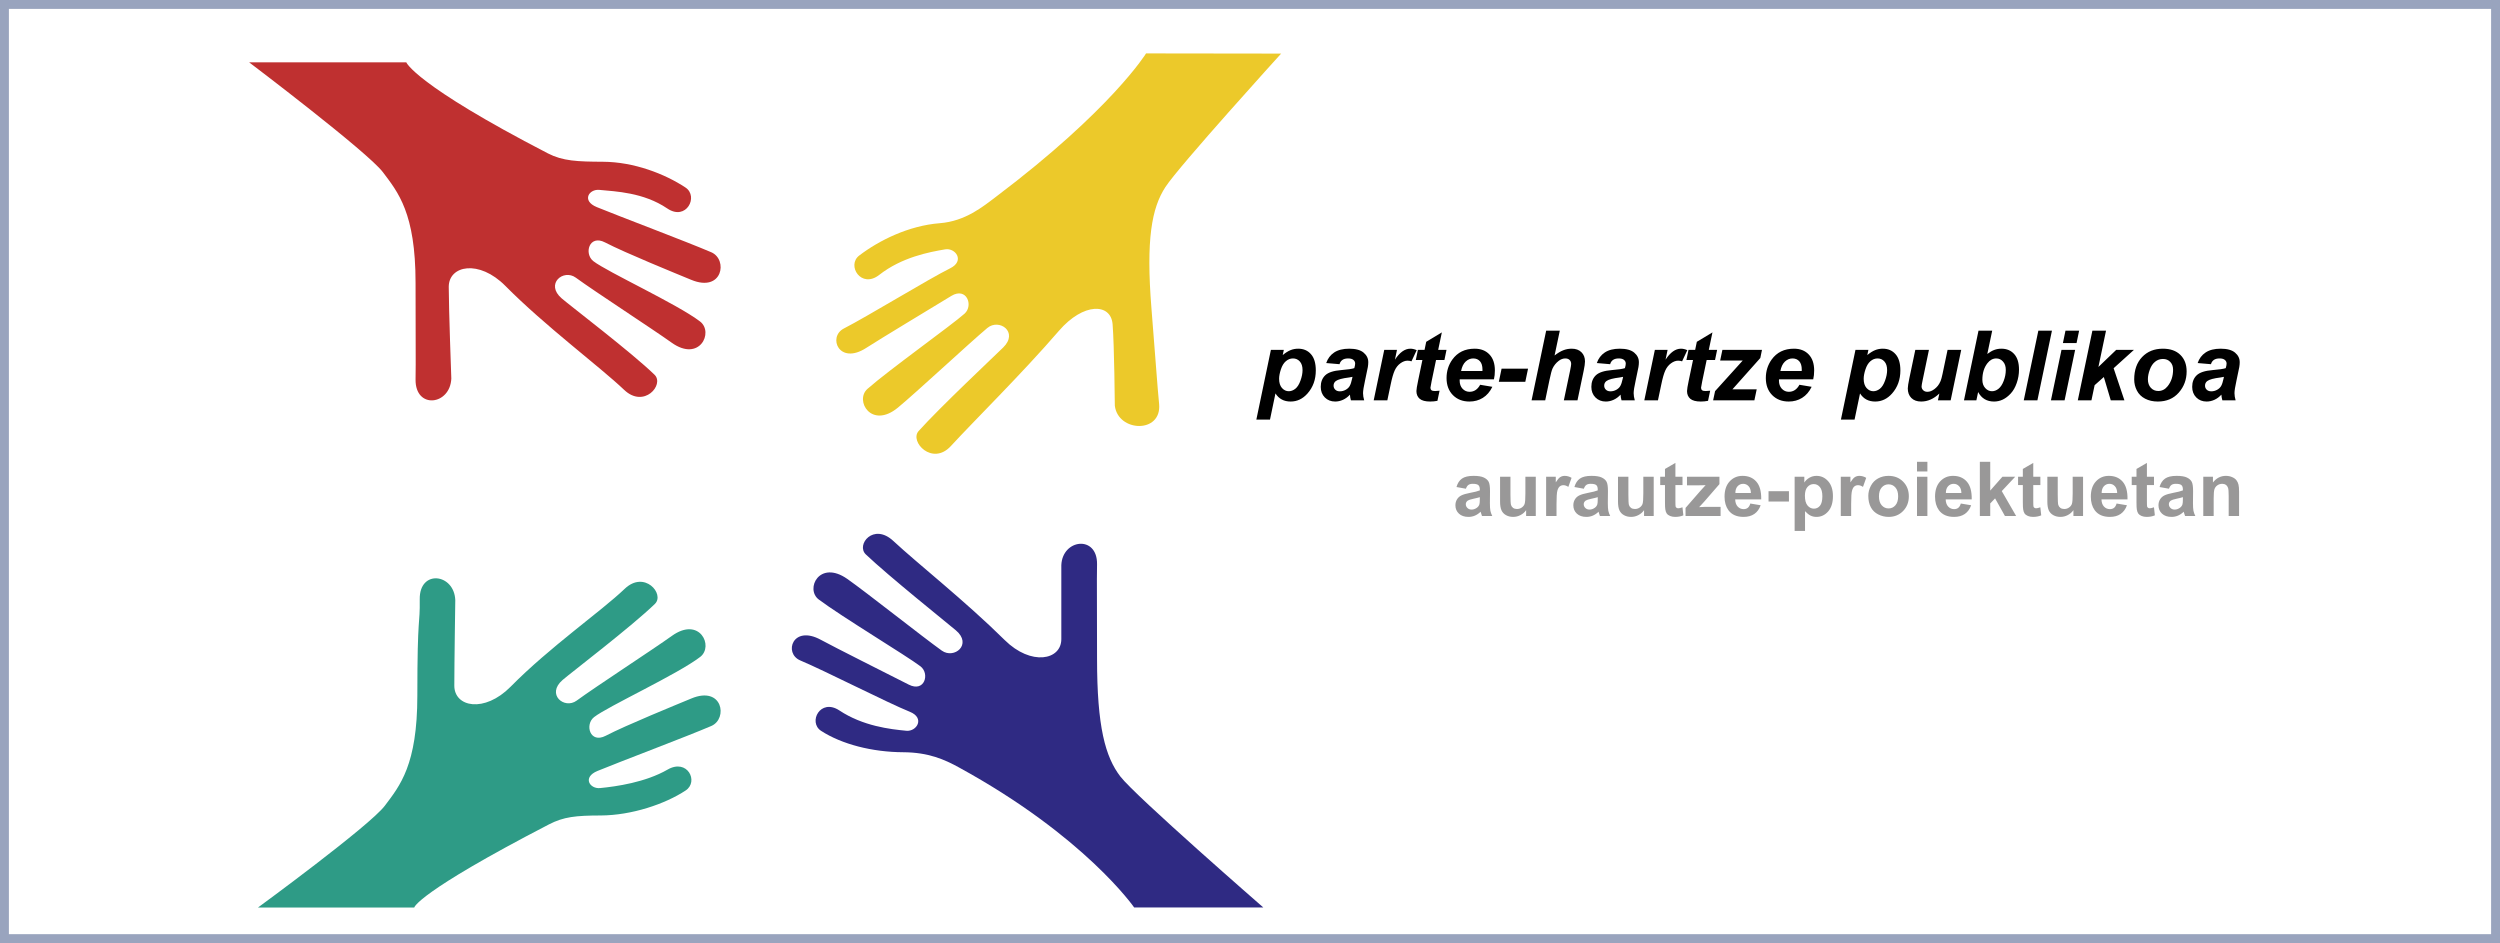
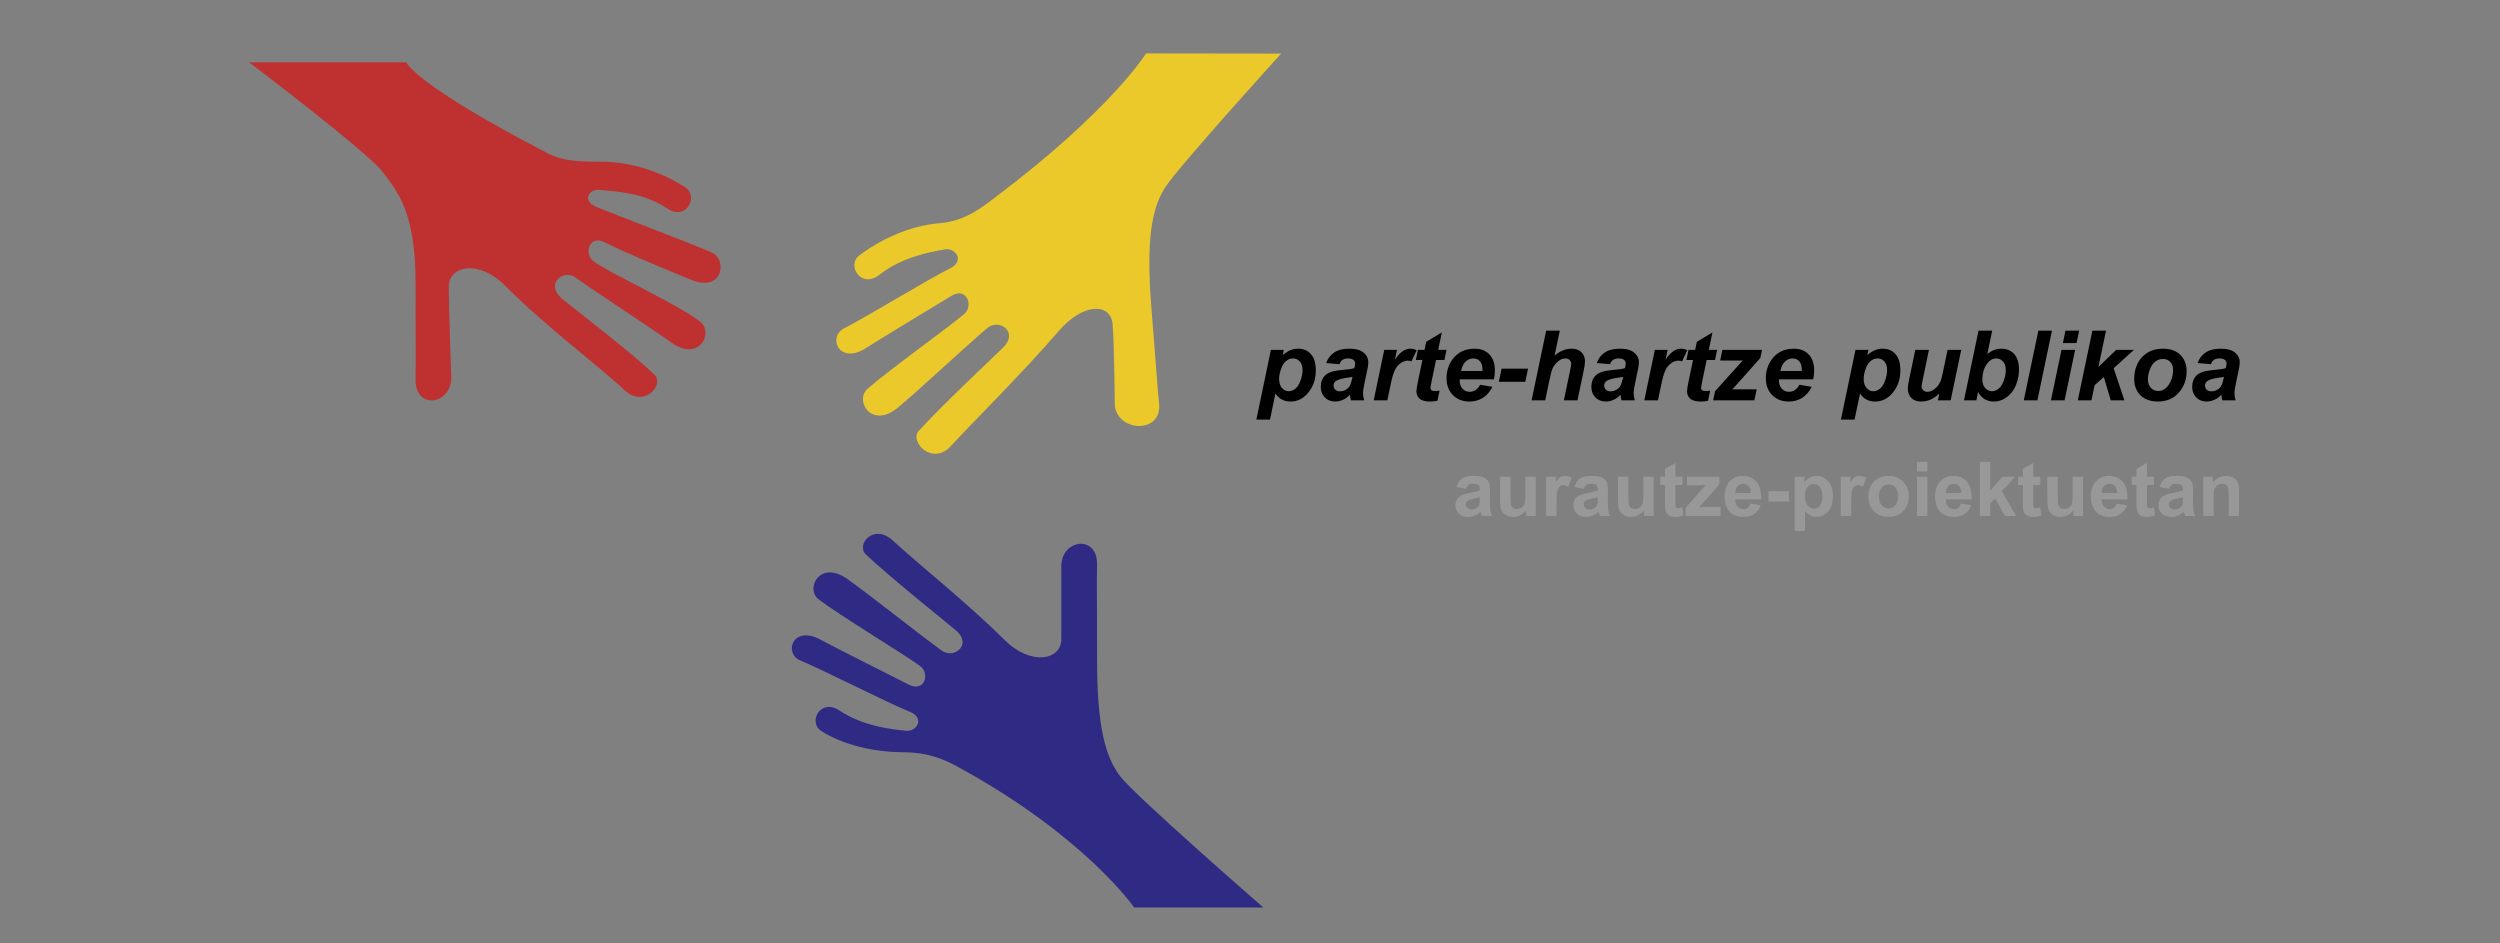
<svg xmlns="http://www.w3.org/2000/svg" width="281" height="106" viewBox="0 0 281 106" fill="none">
  <rect x="0" y="0" width="281" height="106" fill="#808080" stroke="none" />
-   <rect x="0.5" y="0.5" width="280" height="105" fill="white" stroke="#99A4BE" />
  <path d="M142.848 39.327H144.301L144.178 39.909C144.488 39.653 144.778 39.469 145.049 39.359C145.32 39.248 145.61 39.193 145.92 39.193C146.515 39.193 146.992 39.398 147.351 39.808C147.715 40.217 147.896 40.828 147.896 41.64C147.896 42.662 147.585 43.526 146.961 44.231C146.427 44.833 145.795 45.133 145.065 45.133C144.314 45.133 143.746 44.829 143.361 44.22L142.747 47.163H141.214L142.848 39.327ZM143.772 42.58C143.772 43.022 143.879 43.365 144.093 43.611C144.31 43.853 144.565 43.974 144.857 43.974C145.11 43.974 145.354 43.883 145.589 43.702C145.824 43.517 146.018 43.212 146.171 42.788C146.328 42.361 146.406 41.966 146.406 41.602C146.406 41.179 146.304 40.855 146.101 40.63C145.898 40.402 145.64 40.288 145.327 40.288C145.035 40.288 144.768 40.394 144.526 40.604C144.287 40.81 144.102 41.116 143.97 41.522C143.838 41.925 143.772 42.277 143.772 42.58ZM150.562 40.935L149.066 40.807C149.237 40.301 149.535 39.906 149.958 39.621C150.386 39.336 150.95 39.193 151.652 39.193C152.382 39.193 152.921 39.341 153.27 39.637C153.619 39.929 153.794 40.287 153.794 40.71C153.794 40.881 153.778 41.063 153.746 41.255C153.717 41.448 153.612 41.953 153.431 42.772C153.281 43.449 153.206 43.923 153.206 44.193C153.206 44.435 153.249 44.704 153.334 45H151.844C151.783 44.793 151.746 44.58 151.732 44.359C151.507 44.608 151.249 44.801 150.957 44.936C150.665 45.068 150.371 45.133 150.076 45.133C149.606 45.133 149.218 44.98 148.911 44.674C148.605 44.364 148.452 43.967 148.452 43.483C148.452 42.942 148.619 42.509 148.954 42.185C149.292 41.861 149.894 41.665 150.76 41.597C151.49 41.537 151.978 41.464 152.223 41.378C152.287 41.164 152.319 40.993 152.319 40.865C152.319 40.702 152.254 40.564 152.122 40.454C151.99 40.344 151.794 40.288 151.534 40.288C151.26 40.288 151.043 40.345 150.882 40.459C150.726 40.57 150.619 40.728 150.562 40.935ZM152.02 42.356C151.928 42.381 151.805 42.404 151.652 42.425C150.882 42.518 150.38 42.653 150.145 42.831C149.978 42.959 149.894 43.132 149.894 43.349C149.894 43.527 149.958 43.679 150.087 43.803C150.215 43.925 150.384 43.985 150.594 43.985C150.825 43.985 151.043 43.93 151.246 43.819C151.452 43.706 151.605 43.561 151.705 43.387C151.808 43.209 151.899 42.933 151.978 42.559L152.02 42.356ZM155.589 39.327H157.02L156.791 40.427C157.325 39.605 157.904 39.193 158.527 39.193C158.748 39.193 158.984 39.248 159.237 39.359L158.65 40.614C158.511 40.564 158.363 40.539 158.206 40.539C157.943 40.539 157.674 40.639 157.4 40.839C157.129 41.038 156.917 41.305 156.764 41.64C156.611 41.971 156.459 42.498 156.31 43.221L155.936 45H154.403L155.589 39.327ZM159.136 40.465L159.371 39.327H160.119L160.306 38.419L162.063 37.361L161.652 39.327H162.587L162.352 40.465H161.411L160.915 42.842C160.826 43.273 160.781 43.519 160.781 43.579C160.781 43.697 160.818 43.789 160.893 43.857C160.968 43.921 161.103 43.953 161.299 43.953C161.367 43.953 161.536 43.941 161.807 43.916L161.566 45.053C161.303 45.107 161.032 45.133 160.754 45.133C160.213 45.133 159.82 45.03 159.574 44.824C159.328 44.614 159.205 44.323 159.205 43.953C159.205 43.779 159.271 43.376 159.403 42.746L159.878 40.465H159.136ZM167.918 42.639H164.072C164.068 42.699 164.066 42.746 164.066 42.778C164.066 43.155 164.173 43.46 164.387 43.691C164.604 43.923 164.868 44.038 165.177 44.038C165.687 44.038 166.084 43.775 166.369 43.248L167.742 43.477C167.475 44.029 167.117 44.444 166.668 44.722C166.223 44.996 165.722 45.133 165.167 45.133C164.405 45.133 163.785 44.893 163.308 44.412C162.831 43.928 162.592 43.289 162.592 42.495C162.592 41.718 162.807 41.027 163.238 40.422C163.826 39.603 164.665 39.193 165.754 39.193C166.449 39.193 167.001 39.409 167.41 39.84C167.82 40.267 168.025 40.867 168.025 41.64C168.025 42.01 167.989 42.343 167.918 42.639ZM166.625 41.704C166.629 41.636 166.63 41.585 166.63 41.549C166.63 41.129 166.536 40.814 166.347 40.604C166.159 40.394 165.906 40.288 165.589 40.288C165.272 40.288 164.987 40.408 164.734 40.646C164.485 40.885 164.316 41.237 164.227 41.704H166.625ZM168.778 41.437H171.753L171.444 42.917H168.468L168.778 41.437ZM173.682 45H172.149L173.789 37.169H175.322L174.734 39.957C175.08 39.687 175.402 39.492 175.701 39.375C176 39.254 176.321 39.193 176.663 39.193C177.122 39.193 177.485 39.325 177.752 39.589C178.02 39.852 178.153 40.198 178.153 40.625C178.153 40.853 178.103 41.205 178.003 41.683L177.309 45H175.776L176.486 41.619C176.561 41.252 176.599 41.017 176.599 40.913C176.599 40.725 176.54 40.573 176.422 40.459C176.305 40.345 176.144 40.288 175.941 40.288C175.685 40.288 175.439 40.377 175.204 40.556C174.898 40.791 174.665 41.079 174.505 41.421C174.415 41.61 174.298 42.053 174.152 42.751L173.682 45ZM180.979 40.935L179.483 40.807C179.654 40.301 179.952 39.906 180.375 39.621C180.803 39.336 181.367 39.193 182.069 39.193C182.799 39.193 183.338 39.341 183.687 39.637C184.036 39.929 184.211 40.287 184.211 40.71C184.211 40.881 184.195 41.063 184.163 41.255C184.134 41.448 184.029 41.953 183.848 42.772C183.698 43.449 183.623 43.923 183.623 44.193C183.623 44.435 183.666 44.704 183.751 45H182.261C182.2 44.793 182.163 44.58 182.149 44.359C181.924 44.608 181.666 44.801 181.374 44.936C181.082 45.068 180.788 45.133 180.493 45.133C180.023 45.133 179.635 44.98 179.328 44.674C179.022 44.364 178.869 43.967 178.869 43.483C178.869 42.942 179.036 42.509 179.371 42.185C179.709 41.861 180.311 41.665 181.177 41.597C181.907 41.537 182.395 41.464 182.64 41.378C182.704 41.164 182.736 40.993 182.736 40.865C182.736 40.702 182.671 40.564 182.539 40.454C182.407 40.344 182.211 40.288 181.951 40.288C181.677 40.288 181.46 40.345 181.299 40.459C181.143 40.57 181.036 40.728 180.979 40.935ZM182.437 42.356C182.345 42.381 182.222 42.404 182.069 42.425C181.299 42.518 180.797 42.653 180.562 42.831C180.395 42.959 180.311 43.132 180.311 43.349C180.311 43.527 180.375 43.679 180.504 43.803C180.632 43.925 180.801 43.985 181.011 43.985C181.242 43.985 181.46 43.93 181.663 43.819C181.869 43.706 182.022 43.561 182.122 43.387C182.225 43.209 182.316 42.933 182.395 42.559L182.437 42.356ZM186.006 39.327H187.437L187.208 40.427C187.742 39.605 188.321 39.193 188.944 39.193C189.165 39.193 189.401 39.248 189.654 39.359L189.067 40.614C188.928 40.564 188.78 40.539 188.623 40.539C188.36 40.539 188.091 40.639 187.817 40.839C187.546 41.038 187.334 41.305 187.181 41.64C187.028 41.971 186.876 42.498 186.727 43.221L186.353 45H184.82L186.006 39.327ZM189.553 40.465L189.788 39.327H190.536L190.723 38.419L192.48 37.361L192.069 39.327H193.004L192.769 40.465H191.828L191.332 42.842C191.243 43.273 191.198 43.519 191.198 43.579C191.198 43.697 191.235 43.789 191.31 43.857C191.385 43.921 191.52 43.953 191.716 43.953C191.784 43.953 191.953 43.941 192.224 43.916L191.983 45.053C191.72 45.107 191.449 45.133 191.171 45.133C190.63 45.133 190.237 45.03 189.991 44.824C189.745 44.614 189.622 44.323 189.622 43.953C189.622 43.779 189.688 43.376 189.82 42.746L190.295 40.465H189.553ZM192.555 45L192.774 43.964L195.883 40.523H193.346L193.597 39.327H198.046L197.859 40.24L194.724 43.761H197.453L197.192 45H192.555ZM203.805 42.639H199.959C199.955 42.699 199.954 42.746 199.954 42.778C199.954 43.155 200.06 43.46 200.274 43.691C200.491 43.923 200.755 44.038 201.065 44.038C201.574 44.038 201.971 43.775 202.256 43.248L203.629 43.477C203.362 44.029 203.004 44.444 202.555 44.722C202.11 44.996 201.61 45.133 201.054 45.133C200.292 45.133 199.672 44.893 199.195 44.412C198.718 43.928 198.479 43.289 198.479 42.495C198.479 41.718 198.695 41.027 199.126 40.422C199.713 39.603 200.552 39.193 201.642 39.193C202.336 39.193 202.888 39.409 203.298 39.84C203.707 40.267 203.912 40.867 203.912 41.64C203.912 42.01 203.876 42.343 203.805 42.639ZM202.512 41.704C202.516 41.636 202.518 41.585 202.518 41.549C202.518 41.129 202.423 40.814 202.235 40.604C202.046 40.394 201.793 40.288 201.476 40.288C201.159 40.288 200.874 40.408 200.621 40.646C200.372 40.885 200.203 41.237 200.114 41.704H202.512ZM208.554 39.327H210.007L209.884 39.909C210.194 39.653 210.484 39.469 210.755 39.359C211.026 39.248 211.316 39.193 211.626 39.193C212.22 39.193 212.698 39.398 213.057 39.808C213.421 40.217 213.602 40.828 213.602 41.64C213.602 42.662 213.291 43.526 212.667 44.231C212.133 44.833 211.501 45.133 210.771 45.133C210.019 45.133 209.451 44.829 209.067 44.22L208.453 47.163H206.919L208.554 39.327ZM209.478 42.58C209.478 43.022 209.585 43.365 209.799 43.611C210.016 43.853 210.271 43.974 210.563 43.974C210.815 43.974 211.059 43.883 211.294 43.702C211.529 43.517 211.724 43.212 211.877 42.788C212.033 42.361 212.112 41.966 212.112 41.602C212.112 41.179 212.01 40.855 211.807 40.63C211.604 40.402 211.346 40.288 211.033 40.288C210.741 40.288 210.474 40.394 210.231 40.604C209.993 40.81 209.808 41.116 209.676 41.522C209.544 41.925 209.478 42.277 209.478 42.58ZM215.28 39.327H216.813L216.113 42.687C216.027 43.089 215.985 43.34 215.985 43.44C215.985 43.604 216.045 43.745 216.166 43.862C216.287 43.98 216.442 44.038 216.631 44.038C216.766 44.038 216.9 44.014 217.032 43.964C217.163 43.91 217.299 43.832 217.438 43.729C217.577 43.622 217.701 43.501 217.812 43.365C217.922 43.23 218.025 43.052 218.121 42.831C218.189 42.667 218.262 42.4 218.34 42.03L218.907 39.327H220.44L219.254 45H217.822L217.983 44.231C217.356 44.833 216.674 45.133 215.937 45.133C215.47 45.133 215.103 45 214.836 44.733C214.569 44.466 214.435 44.108 214.435 43.659C214.435 43.463 214.496 43.073 214.617 42.489L215.28 39.327ZM220.75 45L222.384 37.169H223.923L223.373 39.786C223.654 39.573 223.916 39.421 224.158 39.332C224.404 39.24 224.671 39.193 224.959 39.193C225.557 39.193 226.036 39.395 226.396 39.797C226.756 40.196 226.936 40.778 226.936 41.544C226.936 42.06 226.85 42.562 226.679 43.05C226.512 43.535 226.286 43.93 226.001 44.236C225.719 44.539 225.422 44.765 225.109 44.914C224.799 45.06 224.473 45.133 224.131 45.133C223.319 45.133 222.723 44.777 222.342 44.065L222.144 45H220.75ZM222.817 42.687C222.817 43.068 222.924 43.378 223.138 43.616C223.355 43.855 223.609 43.974 223.901 43.974C224.158 43.974 224.402 43.882 224.633 43.697C224.868 43.511 225.062 43.216 225.216 42.81C225.372 42.404 225.451 41.994 225.451 41.581C225.451 41.179 225.346 40.864 225.135 40.636C224.929 40.404 224.678 40.288 224.382 40.288C223.998 40.288 223.666 40.467 223.389 40.823C223.008 41.31 222.817 41.932 222.817 42.687ZM227.47 45L229.11 37.169H230.638L229.003 45H227.47ZM232.16 37.169H233.693L233.405 38.558H231.872L232.16 37.169ZM231.711 39.327H233.244L232.059 45H230.525L231.711 39.327ZM233.544 45L235.184 37.169H236.717L235.862 41.245L237.86 39.327H239.852L237.571 41.389L238.784 45H237.251L236.471 42.377L235.435 43.296L235.077 45H233.544ZM239.884 42.644C239.884 41.594 240.18 40.757 240.771 40.133C241.366 39.507 242.146 39.193 243.111 39.193C243.948 39.193 244.601 39.425 245.072 39.888C245.542 40.347 245.777 40.967 245.777 41.747C245.777 42.666 245.483 43.46 244.895 44.129C244.308 44.799 243.521 45.133 242.534 45.133C242 45.133 241.526 45.027 241.113 44.813C240.7 44.599 240.392 44.297 240.189 43.905C239.986 43.513 239.884 43.093 239.884 42.644ZM244.254 41.549C244.254 41.186 244.147 40.896 243.934 40.678C243.724 40.458 243.451 40.347 243.116 40.347C242.785 40.347 242.491 40.45 242.235 40.657C241.979 40.86 241.779 41.157 241.637 41.549C241.494 41.937 241.423 42.295 241.423 42.623C241.423 43.029 241.533 43.351 241.754 43.59C241.975 43.828 242.253 43.948 242.588 43.948C243.008 43.948 243.36 43.768 243.645 43.408C244.051 42.899 244.254 42.279 244.254 41.549ZM248.512 40.935L247.016 40.807C247.187 40.301 247.484 39.906 247.908 39.621C248.335 39.336 248.9 39.193 249.601 39.193C250.332 39.193 250.871 39.341 251.22 39.637C251.569 39.929 251.744 40.287 251.744 40.71C251.744 40.881 251.728 41.063 251.696 41.255C251.667 41.448 251.562 41.953 251.38 42.772C251.231 43.449 251.156 43.923 251.156 44.193C251.156 44.435 251.199 44.704 251.284 45H249.794C249.733 44.793 249.696 44.58 249.682 44.359C249.457 44.608 249.199 44.801 248.907 44.936C248.615 45.068 248.321 45.133 248.026 45.133C247.556 45.133 247.167 44.98 246.861 44.674C246.555 44.364 246.402 43.967 246.402 43.483C246.402 42.942 246.569 42.509 246.904 42.185C247.242 41.861 247.844 41.665 248.709 41.597C249.439 41.537 249.927 41.464 250.173 41.378C250.237 41.164 250.269 40.993 250.269 40.865C250.269 40.702 250.203 40.564 250.072 40.454C249.94 40.344 249.744 40.288 249.484 40.288C249.21 40.288 248.992 40.345 248.832 40.459C248.676 40.57 248.569 40.728 248.512 40.935ZM249.97 42.356C249.877 42.381 249.755 42.404 249.601 42.425C248.832 42.518 248.33 42.653 248.095 42.831C247.928 42.959 247.844 43.132 247.844 43.349C247.844 43.527 247.908 43.679 248.036 43.803C248.164 43.925 248.334 43.985 248.544 43.985C248.775 43.985 248.992 43.93 249.195 43.819C249.402 43.706 249.555 43.561 249.655 43.387C249.758 43.209 249.849 42.933 249.927 42.559L249.97 42.356Z" fill="black" />
  <path d="M164.768 54.933L163.709 54.742C163.828 54.316 164.033 54 164.324 53.795C164.614 53.59 165.047 53.487 165.62 53.487C166.141 53.487 166.529 53.55 166.784 53.674C167.038 53.796 167.217 53.953 167.32 54.144C167.425 54.332 167.477 54.68 167.477 55.187L167.465 56.55C167.465 56.938 167.483 57.224 167.519 57.41C167.558 57.593 167.628 57.789 167.731 58H166.576C166.545 57.922 166.508 57.807 166.464 57.655C166.444 57.586 166.43 57.54 166.422 57.518C166.223 57.712 166.009 57.857 165.782 57.954C165.555 58.051 165.313 58.1 165.055 58.1C164.601 58.1 164.242 57.977 163.979 57.73C163.718 57.483 163.588 57.172 163.588 56.795C163.588 56.546 163.648 56.324 163.767 56.13C163.886 55.933 164.052 55.784 164.265 55.681C164.482 55.576 164.792 55.485 165.196 55.407C165.742 55.305 166.12 55.209 166.331 55.12V55.004C166.331 54.78 166.275 54.62 166.164 54.526C166.054 54.429 165.844 54.381 165.537 54.381C165.329 54.381 165.167 54.422 165.051 54.505C164.934 54.586 164.84 54.728 164.768 54.933ZM166.331 55.881C166.181 55.931 165.944 55.99 165.62 56.059C165.296 56.129 165.084 56.197 164.984 56.263C164.832 56.371 164.756 56.508 164.756 56.675C164.756 56.838 164.817 56.979 164.939 57.098C165.06 57.217 165.216 57.277 165.404 57.277C165.615 57.277 165.815 57.208 166.007 57.069C166.148 56.964 166.241 56.835 166.285 56.683C166.315 56.583 166.331 56.393 166.331 56.114V55.881ZM171.537 58V57.339C171.376 57.575 171.165 57.76 170.901 57.896C170.641 58.032 170.365 58.1 170.075 58.1C169.778 58.1 169.512 58.035 169.277 57.904C169.041 57.774 168.871 57.591 168.766 57.356C168.66 57.12 168.608 56.795 168.608 56.379V53.587H169.775V55.615C169.775 56.235 169.796 56.616 169.838 56.758C169.882 56.896 169.961 57.007 170.075 57.09C170.188 57.17 170.332 57.211 170.507 57.211C170.706 57.211 170.885 57.157 171.043 57.048C171.201 56.938 171.309 56.802 171.367 56.641C171.425 56.478 171.454 56.08 171.454 55.449V53.587H172.622V58H171.537ZM174.953 58H173.785V53.587H174.87V54.215C175.055 53.918 175.222 53.723 175.368 53.629C175.518 53.535 175.687 53.487 175.875 53.487C176.141 53.487 176.397 53.561 176.644 53.708L176.282 54.726C176.086 54.598 175.903 54.535 175.734 54.535C175.571 54.535 175.432 54.58 175.318 54.672C175.205 54.76 175.115 54.922 175.048 55.158C174.985 55.393 174.953 55.886 174.953 56.637V58ZM178.024 54.933L176.964 54.742C177.083 54.316 177.288 54 177.579 53.795C177.87 53.59 178.302 53.487 178.875 53.487C179.396 53.487 179.784 53.55 180.039 53.674C180.294 53.796 180.472 53.953 180.575 54.144C180.68 54.332 180.733 54.68 180.733 55.187L180.72 56.55C180.72 56.938 180.738 57.224 180.774 57.41C180.813 57.593 180.884 57.789 180.986 58H179.831C179.801 57.922 179.763 57.807 179.719 57.655C179.7 57.586 179.686 57.54 179.677 57.518C179.478 57.712 179.265 57.857 179.037 57.954C178.81 58.051 178.568 58.1 178.31 58.1C177.856 58.1 177.497 57.977 177.234 57.73C176.974 57.483 176.843 57.172 176.843 56.795C176.843 56.546 176.903 56.324 177.022 56.13C177.141 55.933 177.307 55.784 177.521 55.681C177.737 55.576 178.047 55.485 178.452 55.407C178.997 55.305 179.375 55.209 179.586 55.12V55.004C179.586 54.78 179.531 54.62 179.42 54.526C179.309 54.429 179.1 54.381 178.792 54.381C178.585 54.381 178.422 54.422 178.306 54.505C178.19 54.586 178.096 54.728 178.024 54.933ZM179.586 55.881C179.436 55.931 179.199 55.99 178.875 56.059C178.551 56.129 178.339 56.197 178.24 56.263C178.087 56.371 178.011 56.508 178.011 56.675C178.011 56.838 178.072 56.979 178.194 57.098C178.316 57.217 178.471 57.277 178.659 57.277C178.87 57.277 179.071 57.208 179.262 57.069C179.403 56.964 179.496 56.835 179.54 56.683C179.571 56.583 179.586 56.393 179.586 56.114V55.881ZM184.792 58V57.339C184.632 57.575 184.42 57.76 184.157 57.896C183.896 58.032 183.621 58.1 183.33 58.1C183.033 58.1 182.767 58.035 182.532 57.904C182.297 57.774 182.126 57.591 182.021 57.356C181.916 57.12 181.863 56.795 181.863 56.379V53.587H183.031V55.615C183.031 56.235 183.051 56.616 183.093 56.758C183.137 56.896 183.216 57.007 183.33 57.09C183.443 57.17 183.587 57.211 183.762 57.211C183.961 57.211 184.14 57.157 184.298 57.048C184.456 56.938 184.564 56.802 184.622 56.641C184.68 56.478 184.709 56.08 184.709 55.449V53.587H185.877V58H184.792ZM189.114 53.587V54.518H188.316V56.296C188.316 56.657 188.323 56.867 188.337 56.928C188.354 56.986 188.388 57.035 188.441 57.073C188.496 57.112 188.563 57.132 188.64 57.132C188.748 57.132 188.905 57.094 189.11 57.019L189.21 57.925C188.938 58.042 188.631 58.1 188.287 58.1C188.077 58.1 187.887 58.065 187.718 57.996C187.549 57.924 187.424 57.832 187.344 57.722C187.266 57.608 187.212 57.456 187.182 57.264C187.157 57.129 187.144 56.855 187.144 56.442V54.518H186.608V53.587H187.144V52.71L188.316 52.029V53.587H189.114ZM189.455 58V57.09L191.109 55.191C191.38 54.881 191.581 54.66 191.711 54.53C191.575 54.539 191.397 54.544 191.175 54.547L189.617 54.555V53.587H193.265V54.414L191.578 56.359L190.984 57.003C191.308 56.983 191.509 56.974 191.586 56.974H193.394V58H189.455ZM196.735 56.596L197.898 56.791C197.749 57.217 197.512 57.543 197.188 57.767C196.866 57.989 196.463 58.1 195.978 58.1C195.211 58.1 194.643 57.849 194.275 57.348C193.984 56.946 193.839 56.439 193.839 55.827C193.839 55.096 194.03 54.523 194.412 54.111C194.794 53.695 195.278 53.487 195.862 53.487C196.519 53.487 197.037 53.705 197.416 54.14C197.796 54.572 197.977 55.235 197.961 56.13H195.035C195.044 56.476 195.138 56.746 195.318 56.94C195.498 57.132 195.722 57.227 195.991 57.227C196.174 57.227 196.328 57.177 196.452 57.078C196.577 56.978 196.671 56.817 196.735 56.596ZM196.801 55.415C196.793 55.078 196.706 54.821 196.539 54.647C196.373 54.469 196.171 54.381 195.933 54.381C195.678 54.381 195.467 54.474 195.301 54.659C195.135 54.845 195.053 55.097 195.056 55.415H196.801ZM198.783 56.375V55.208H201.077V56.375H198.783ZM201.717 53.587H202.806V54.235C202.947 54.014 203.138 53.834 203.379 53.695C203.62 53.557 203.887 53.487 204.181 53.487C204.693 53.487 205.128 53.688 205.486 54.09C205.843 54.492 206.022 55.051 206.022 55.769C206.022 56.505 205.842 57.079 205.482 57.489C205.121 57.896 204.685 58.1 204.173 58.1C203.929 58.1 203.707 58.051 203.508 57.954C203.311 57.857 203.103 57.691 202.885 57.456V59.679H201.717V53.587ZM202.872 55.719C202.872 56.215 202.97 56.582 203.167 56.82C203.364 57.055 203.603 57.173 203.886 57.173C204.157 57.173 204.383 57.065 204.563 56.849C204.743 56.63 204.833 56.273 204.833 55.777C204.833 55.314 204.741 54.971 204.555 54.746C204.369 54.522 204.139 54.41 203.865 54.41C203.58 54.41 203.343 54.521 203.155 54.742C202.966 54.961 202.872 55.287 202.872 55.719ZM208.07 58H206.903V53.587H207.987V54.215C208.173 53.918 208.339 53.723 208.486 53.629C208.635 53.535 208.804 53.487 208.993 53.487C209.259 53.487 209.515 53.561 209.762 53.708L209.4 54.726C209.203 54.598 209.021 54.535 208.852 54.535C208.688 54.535 208.55 54.58 208.436 54.672C208.322 54.76 208.232 54.922 208.166 55.158C208.102 55.393 208.07 55.886 208.07 56.637V58ZM209.998 55.731C209.998 55.343 210.094 54.968 210.285 54.605C210.476 54.242 210.746 53.965 211.095 53.774C211.447 53.583 211.839 53.487 212.271 53.487C212.939 53.487 213.486 53.705 213.913 54.14C214.339 54.572 214.553 55.119 214.553 55.781C214.553 56.449 214.336 57.003 213.904 57.443C213.475 57.881 212.933 58.1 212.28 58.1C211.875 58.1 211.489 58.008 211.12 57.825C210.755 57.643 210.476 57.375 210.285 57.023C210.094 56.669 209.998 56.238 209.998 55.731ZM211.195 55.794C211.195 56.231 211.299 56.566 211.507 56.799C211.715 57.032 211.971 57.148 212.275 57.148C212.58 57.148 212.835 57.032 213.04 56.799C213.248 56.566 213.352 56.228 213.352 55.785C213.352 55.353 213.248 55.021 213.04 54.788C212.835 54.555 212.58 54.439 212.275 54.439C211.971 54.439 211.715 54.555 211.507 54.788C211.299 55.021 211.195 55.356 211.195 55.794ZM215.471 52.989V51.908H216.639V52.989H215.471ZM215.471 58V53.587H216.639V58H215.471ZM220.395 56.596L221.558 56.791C221.409 57.217 221.172 57.543 220.848 57.767C220.526 57.989 220.123 58.1 219.639 58.1C218.871 58.1 218.303 57.849 217.935 57.348C217.644 56.946 217.499 56.439 217.499 55.827C217.499 55.096 217.69 54.523 218.072 54.111C218.454 53.695 218.938 53.487 219.522 53.487C220.179 53.487 220.697 53.705 221.076 54.14C221.456 54.572 221.637 55.235 221.621 56.13H218.695C218.704 56.476 218.798 56.746 218.978 56.94C219.158 57.132 219.382 57.227 219.651 57.227C219.834 57.227 219.988 57.177 220.112 57.078C220.237 56.978 220.331 56.817 220.395 56.596ZM220.461 55.415C220.453 55.078 220.366 54.821 220.2 54.647C220.033 54.469 219.831 54.381 219.593 54.381C219.338 54.381 219.128 54.474 218.961 54.659C218.795 54.845 218.713 55.097 218.716 55.415H220.461ZM222.535 58V51.908H223.702V55.141L225.07 53.587H226.507L224.999 55.199L226.615 58H225.356L224.247 56.018L223.702 56.587V58H222.535ZM229.337 53.587V54.518H228.539V56.296C228.539 56.657 228.546 56.867 228.56 56.928C228.577 56.986 228.611 57.035 228.664 57.073C228.719 57.112 228.786 57.132 228.863 57.132C228.971 57.132 229.128 57.094 229.333 57.019L229.433 57.925C229.161 58.042 228.854 58.1 228.51 58.1C228.3 58.1 228.11 58.065 227.941 57.996C227.772 57.924 227.647 57.832 227.567 57.722C227.489 57.608 227.435 57.456 227.405 57.264C227.38 57.129 227.367 56.855 227.367 56.442V54.518H226.831V53.587H227.367V52.71L228.539 52.029V53.587H229.337ZM233.052 58V57.339C232.891 57.575 232.679 57.76 232.416 57.896C232.156 58.032 231.88 58.1 231.589 58.1C231.293 58.1 231.027 58.035 230.791 57.904C230.556 57.774 230.386 57.591 230.28 57.356C230.175 57.12 230.122 56.795 230.122 56.379V53.587H231.29V55.615C231.29 56.235 231.311 56.616 231.352 56.758C231.397 56.896 231.476 57.007 231.589 57.09C231.703 57.17 231.847 57.211 232.021 57.211C232.221 57.211 232.399 57.157 232.557 57.048C232.715 56.938 232.823 56.802 232.881 56.641C232.94 56.478 232.969 56.08 232.969 55.449V53.587H234.136V58H233.052ZM237.905 56.596L239.069 56.791C238.919 57.217 238.682 57.543 238.358 57.767C238.037 57.989 237.634 58.1 237.149 58.1C236.382 58.1 235.814 57.849 235.445 57.348C235.154 56.946 235.009 56.439 235.009 55.827C235.009 55.096 235.2 54.523 235.582 54.111C235.965 53.695 236.448 53.487 237.033 53.487C237.689 53.487 238.207 53.705 238.587 54.14C238.966 54.572 239.148 55.235 239.131 56.13H236.206C236.214 56.476 236.308 56.746 236.488 56.94C236.668 57.132 236.893 57.227 237.161 57.227C237.344 57.227 237.498 57.177 237.623 57.078C237.747 56.978 237.841 56.817 237.905 56.596ZM237.972 55.415C237.963 55.078 237.876 54.821 237.71 54.647C237.544 54.469 237.341 54.381 237.103 54.381C236.848 54.381 236.638 54.474 236.472 54.659C236.305 54.845 236.224 55.097 236.226 55.415H237.972ZM242.11 53.587V54.518H241.313V56.296C241.313 56.657 241.319 56.867 241.333 56.928C241.35 56.986 241.385 57.035 241.437 57.073C241.493 57.112 241.559 57.132 241.637 57.132C241.745 57.132 241.901 57.094 242.106 57.019L242.206 57.925C241.934 58.042 241.627 58.1 241.283 58.1C241.073 58.1 240.883 58.065 240.714 57.996C240.545 57.924 240.421 57.832 240.34 57.722C240.263 57.608 240.209 57.456 240.178 57.264C240.153 57.129 240.141 56.855 240.141 56.442V54.518H239.605V53.587H240.141V52.71L241.313 52.029V53.587H242.11ZM243.793 54.933L242.734 54.742C242.853 54.316 243.058 54 243.349 53.795C243.639 53.59 244.072 53.487 244.645 53.487C245.166 53.487 245.554 53.55 245.809 53.674C246.063 53.796 246.242 53.953 246.345 54.144C246.45 54.332 246.502 54.68 246.502 55.187L246.49 56.55C246.49 56.938 246.508 57.224 246.544 57.41C246.583 57.593 246.653 57.789 246.756 58H245.601C245.57 57.922 245.533 57.807 245.489 57.655C245.469 57.586 245.455 57.54 245.447 57.518C245.248 57.712 245.034 57.857 244.807 57.954C244.58 58.051 244.338 58.1 244.08 58.1C243.626 58.1 243.267 57.977 243.004 57.73C242.743 57.483 242.613 57.172 242.613 56.795C242.613 56.546 242.673 56.324 242.792 56.13C242.911 55.933 243.077 55.784 243.29 55.681C243.507 55.576 243.817 55.485 244.221 55.407C244.767 55.305 245.145 55.209 245.356 55.12V55.004C245.356 54.78 245.3 54.62 245.189 54.526C245.079 54.429 244.869 54.381 244.562 54.381C244.354 54.381 244.192 54.422 244.076 54.505C243.959 54.586 243.865 54.728 243.793 54.933ZM245.356 55.881C245.206 55.931 244.969 55.99 244.645 56.059C244.321 56.129 244.109 56.197 244.009 56.263C243.857 56.371 243.781 56.508 243.781 56.675C243.781 56.838 243.842 56.979 243.964 57.098C244.085 57.217 244.241 57.277 244.429 57.277C244.64 57.277 244.84 57.208 245.031 57.069C245.173 56.964 245.266 56.835 245.31 56.683C245.34 56.583 245.356 56.393 245.356 56.114V55.881ZM251.672 58H250.504V55.748C250.504 55.271 250.479 54.964 250.429 54.825C250.379 54.684 250.298 54.575 250.184 54.497C250.073 54.419 249.939 54.381 249.781 54.381C249.579 54.381 249.397 54.436 249.237 54.547C249.076 54.658 248.965 54.805 248.904 54.987C248.846 55.17 248.817 55.508 248.817 56.001V58H247.649V53.587H248.734V54.235C249.119 53.737 249.604 53.487 250.188 53.487C250.446 53.487 250.681 53.535 250.895 53.629C251.108 53.72 251.269 53.838 251.377 53.982C251.487 54.126 251.564 54.289 251.605 54.472C251.649 54.655 251.672 54.917 251.672 55.258V58Z" fill="#999898" />
  <path d="M142 102.003C142 102.003 127.635 89.495 125.935 87.288C124.235 85.081 123.308 81.698 123.308 74.046C123.308 64.794 123.269 66.507 123.308 63.417C123.347 60.103 119.408 60.583 119.293 63.524C119.293 63.524 119.293 69.483 119.293 71.839C119.293 74.194 115.903 74.885 112.928 71.943C108.494 67.557 103.122 63.332 100.409 60.803C98.171 58.72 96.188 61.238 97.319 62.317C99.866 64.741 106.455 70.02 107.438 70.848C109.33 72.437 107.245 74.122 105.855 73.128C103.691 71.583 97.363 66.561 95.235 65.071C92.095 62.875 90.473 66.215 92.03 67.386C94.579 69.3 101.914 73.717 103.458 74.893C104.537 75.714 103.929 77.86 102.146 76.952C99.829 75.776 93.851 72.78 92.26 71.913C89.089 70.188 88.051 73.433 89.951 74.233C92.7 75.388 99.812 79.02 102.262 80.003C104.001 80.702 103.035 82.247 101.877 82.138C100.06 81.965 97.011 81.62 94.346 79.855C92.208 78.437 90.792 81.179 92.297 82.152C94.622 83.656 98.043 84.535 101.519 84.551C104.37 84.566 106.157 85.365 107.786 86.259C121.962 94.015 127.481 102.001 127.481 102.001H142V102.003Z" fill="#2F2A83" />
  <path d="M28 7.003C28 7.003 41.336 17.093 43.038 19.352C44.739 21.61 46.709 23.943 46.709 31.774C46.709 41.243 46.748 39.49 46.709 42.652C46.67 46.044 50.613 45.552 50.728 42.542C50.728 42.542 50.439 34.654 50.439 32.244C50.439 29.834 53.832 29.131 56.81 32.141C61.248 36.626 67.438 41.232 70.152 43.819C72.391 45.952 74.705 43.23 73.573 42.124C71.024 39.644 64.12 34.389 63.137 33.541C61.242 31.915 63.33 30.191 64.721 31.209C66.886 32.79 73.354 36.986 75.486 38.511C78.629 40.758 80.252 37.34 78.694 36.142C76.143 34.183 68.239 30.558 66.694 29.355C65.614 28.515 66.222 26.319 68.007 27.248C70.326 28.451 76.004 30.752 77.69 31.451C81.227 32.92 81.846 29.167 79.945 28.352C77.193 27.17 69.53 24.286 67.078 23.278C65.337 22.562 66.209 21.229 67.369 21.343C69.187 21.52 72.334 21.623 75 23.43C77.139 24.881 78.557 22.075 77.05 21.079C74.724 19.541 71.252 18.197 67.773 18.181C64.922 18.17 63.252 18.103 61.59 17.243C46.593 9.487 45.665 7.003 45.665 7.003H28V7.003Z" fill="#BF3030" />
-   <path d="M29 102.003C29 102.003 41.567 92.811 43.258 90.561C44.95 88.31 46.909 85.986 46.909 78.186C46.909 68.748 47.217 70.496 47.178 67.345C47.139 63.966 51.059 64.456 51.174 67.455C51.174 67.455 51.065 74.672 51.065 77.073C51.065 79.475 54.438 80.179 57.399 77.18C61.811 72.707 67.515 68.761 70.215 66.184C72.441 64.06 74.742 66.771 73.616 67.873C71.082 70.345 64.218 75.585 63.241 76.425C61.357 78.046 63.433 79.763 64.816 78.75C66.969 77.174 73.399 72.994 75.518 71.474C78.643 69.234 80.257 72.641 78.707 73.834C76.171 75.786 68.313 79.401 66.777 80.601C65.703 81.438 66.308 83.622 68.083 82.7C70.388 81.501 76.033 79.209 77.71 78.508C81.225 77.045 81.841 80.784 79.951 81.6C77.215 82.777 69.597 85.647 67.159 86.654C65.428 87.365 66.295 88.694 67.448 88.58C69.256 88.404 72.541 87.941 75.035 86.503C77.265 85.215 78.571 87.853 77.073 88.845C74.76 90.375 71.001 91.641 67.542 91.659C64.707 91.665 63.355 91.809 61.702 92.662C46.793 100.388 46.562 102.003 46.562 102.003H29Z" fill="#2E9B86" />
  <path d="M144 6.024C144 6.024 132.521 18.667 130.988 21.028C129.455 23.39 128.801 26.889 129.421 34.641C130.173 44.019 129.996 42.285 130.285 45.415C130.594 48.767 125.662 48.577 125.307 45.602C125.307 45.602 125.247 38.831 125.056 36.443C124.863 34.056 121.782 33.984 119.021 37.186C114.91 41.957 109.413 47.371 106.881 50.133C104.795 52.41 102.199 49.632 103.25 48.453C105.621 45.806 111.834 39.967 112.758 39.059C114.535 37.308 112.297 35.757 110.976 36.866C108.92 38.592 102.949 44.15 100.925 45.817C97.937 48.274 96.031 45.008 97.506 43.707C99.92 41.577 106.956 36.557 108.418 35.253C109.437 34.34 108.65 32.215 106.926 33.263C104.686 34.627 98.904 38.108 97.369 39.102C94.313 41.085 93.001 37.871 94.852 36.922C97.531 35.547 104.405 31.343 106.794 30.16C108.489 29.326 107.39 27.829 106.232 28.028C104.412 28.337 101.367 28.911 98.826 30.898C96.787 32.493 95.135 29.819 96.575 28.723C98.796 27.029 102.122 25.364 105.625 25.089C108.498 24.865 110.458 23.244 111.95 22.117C124.953 12.303 128.818 6.003 128.818 6.003L144 6.024Z" fill="#ECC92A" />
</svg>